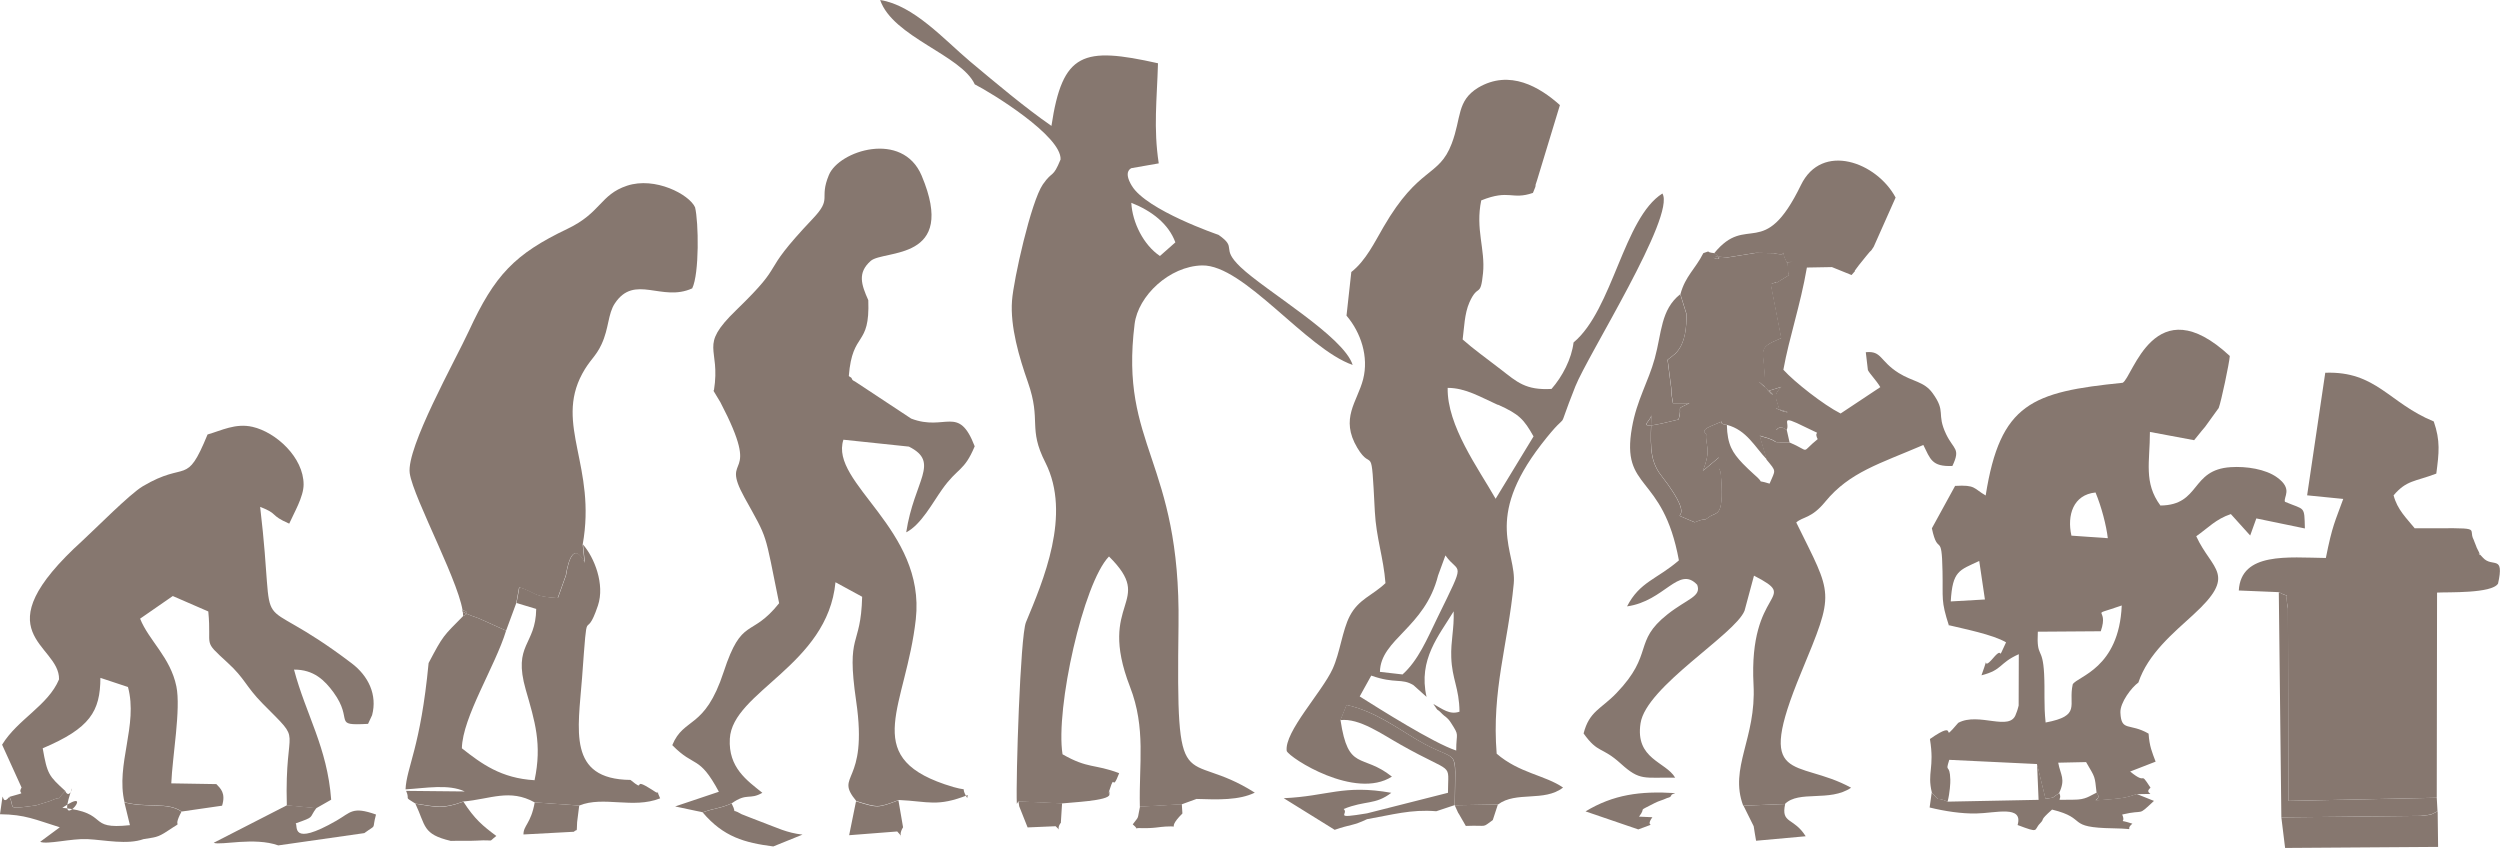
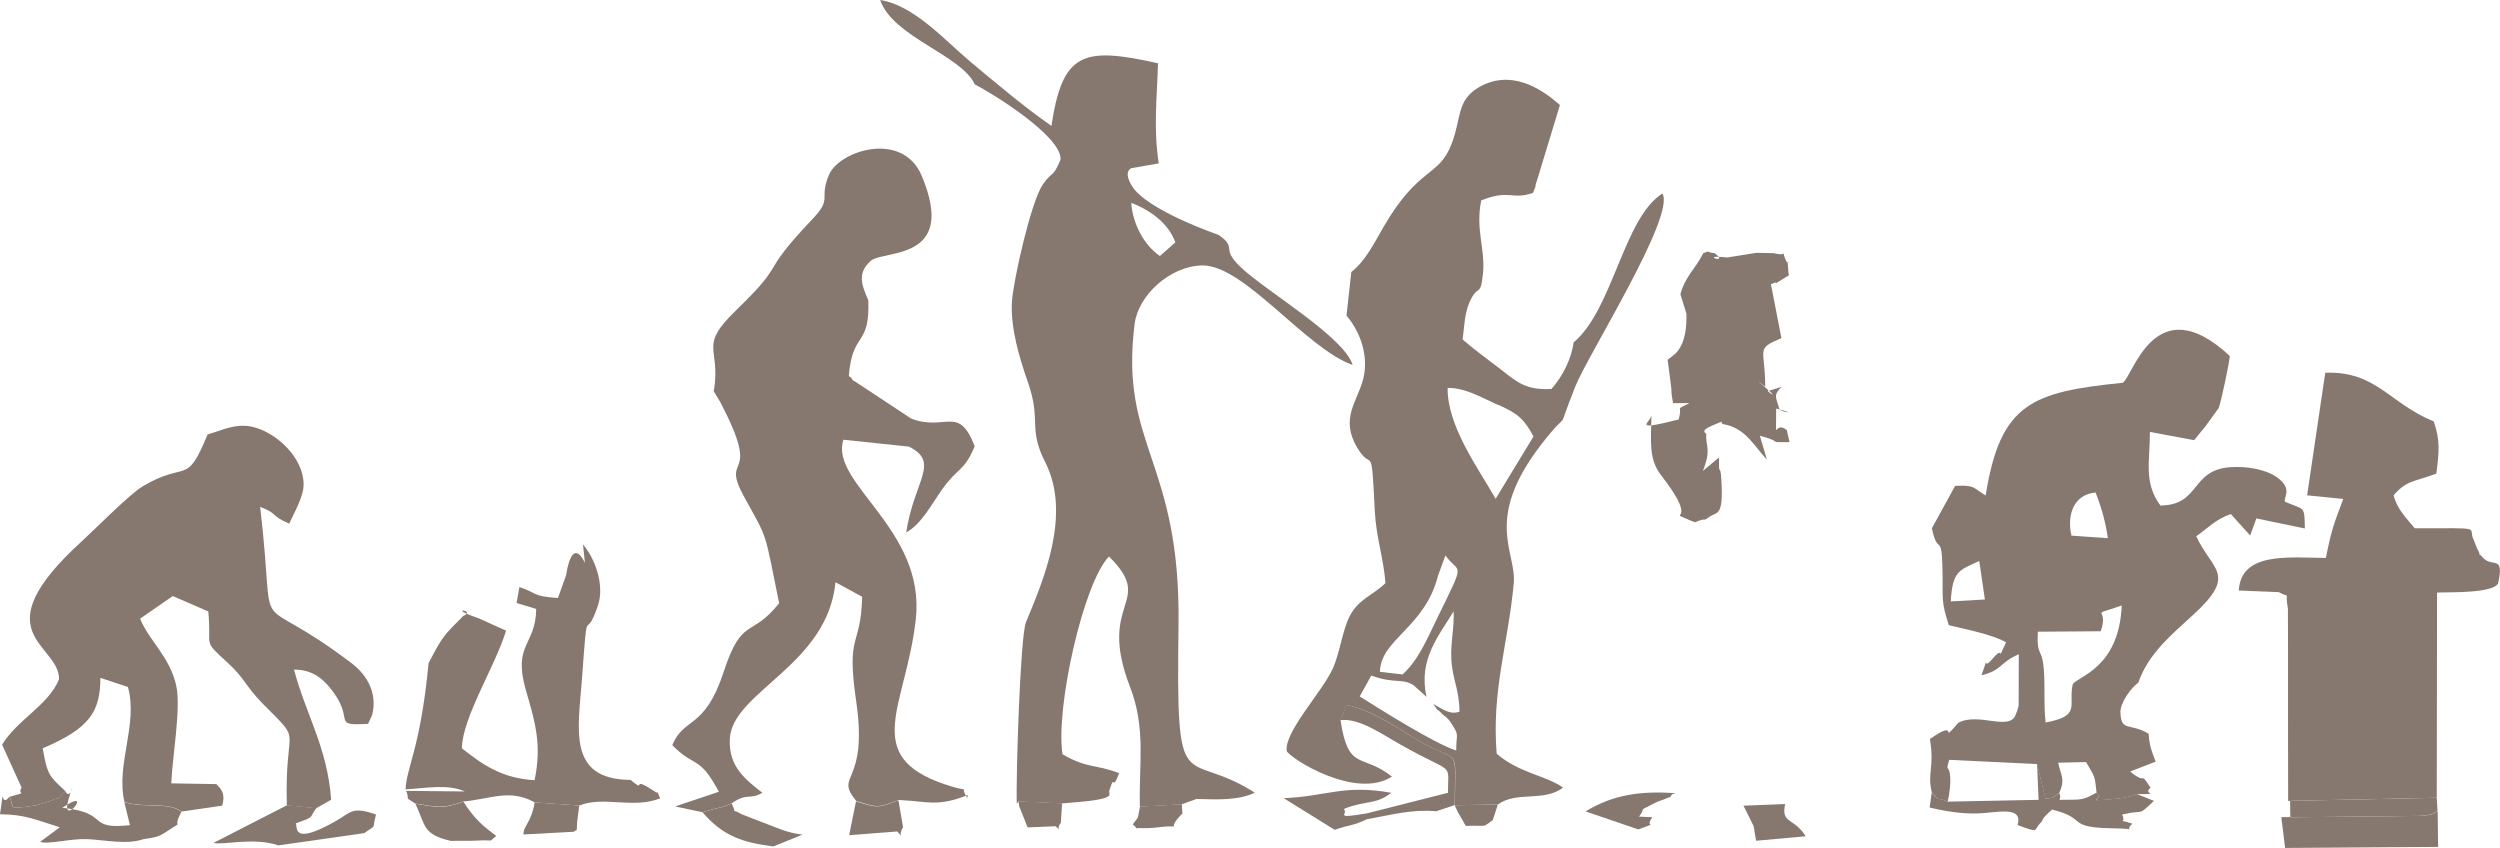
<svg xmlns="http://www.w3.org/2000/svg" xml:space="preserve" width="162.889mm" height="55.251mm" version="1.1" style="shape-rendering:geometricPrecision; text-rendering:geometricPrecision; image-rendering:optimizeQuality; fill-rule:evenodd; clip-rule:evenodd" viewBox="0 0 16682 5658">
  <defs>
    <style type="text/css">
   
    .fil0 {fill:#86776F}
   
  </style>
  </defs>
  <g id="Plan_x0020_1">
    <path class="fil0" d="M7843 1617l-103 91c-109,-73 -184,-223 -191,-355 137,54 249,141 294,264zm-1340 -1055c115,58 582,346 574,502 -53,129 -51,70 -118,166 -79,114 -196,637 -206,776 -13,173 48,379 106,544 92,263 -2,303 117,537 175,347 -15,788 -130,1065 -38,92 -68,1042 -61,1212l10 -16 291 13c56,-7 315,-17 317,-59 3,-62 -21,39 3,-38 35,-110 11,28 62,-105 -167,-63 -207,-28 -378,-126 -48,-305 138,-1143 310,-1320 316,313 -84,290 140,869 108,278 59,515 66,801l279 -16 99 -36c144,5 285,9 389,-42 -479,-305 -525,90 -509,-1118 15,-1103 -395,-1192 -293,-2009 23,-188 232,-386 450,-391 279,-6 693,555 1005,664 -60,-191 -580,-493 -748,-653 -139,-133 -15,-123 -147,-215 0,0 -481,-164 -579,-328 -58,-96 -5,-115 -3,-117l183 -32c-36,-238 -12,-424 -5,-668 -501,-112 -637,-74 -711,418 -180,-125 -367,-283 -544,-431 -169,-142 -375,-375 -599,-409 85,247 541,367 631,562z" />
    <path class="fil0" d="M9738 4749c-65,22 -112,-18 -174,-52 47,69 10,15 62,69 14,15 32,19 56,57 59,92 35,60 35,185 -150,-49 -512,-278 -644,-361l77 -139c161,57 203,15 282,64l87 78c-57,-251 84,-410 181,-571 4,119 -20,198 -16,307 5,147 53,203 55,363zm-381 -249l-149 -17c4,-219 300,-293 388,-643l49 -134c93,132 142,16 -52,413 -72,148 -129,287 -235,382zm638 -1800c142,63 174,98 238,212l-253 416c-115,-202 -325,-488 -320,-740 120,0 220,62 334,113zm-978 -885l-32 291c97,114 149,275 111,424 -39,152 -156,261 -39,458 103,173 92,-64 117,425 9,175 58,308 71,478 -87,83 -179,106 -238,219 -50,96 -65,245 -115,354 -72,156 -323,420 -306,547 20,47 457,328 702,171 -200,-159 -291,-30 -343,-377l41 -101c188,42 332,151 471,233 291,172 254,14 251,436l288 -5c121,-91 308,-15 434,-113 -120,-83 -293,-96 -443,-226 -34,-423 75,-726 114,-1135 20,-213 -205,-425 184,-929 217,-280 79,-15 227,-387 82,-207 671,-1139 581,-1287 -259,163 -331,776 -593,994 -13,109 -74,227 -147,310 -173,10 -231,-47 -337,-129 -111,-86 -178,-132 -256,-201 10,-76 12,-172 45,-247 58,-131 74,-26 91,-196 16,-159 -52,-293 -12,-485 189,-76 202,-1 345,-50 33,-77 5,-24 27,-83l153 -503c-134,-120 -335,-241 -546,-116 -144,89 -110,199 -176,373 -86,227 -218,148 -455,556 -59,101 -118,225 -214,300z" />
    <path class="fil0" d="M4760 2606l47 78c287,550 -10,326 161,636 160,289 131,214 231,705 -189,237 -247,83 -370,458 -127,388 -265,299 -343,489 150,154 177,62 311,311l-292 98 184 39c95,-33 109,-23 194,-60 103,-73 118,-20 204,-70 -102,-82 -228,-168 -217,-361 17,-314 652,-489 705,-1044l178 97c-9,347 -108,230 -40,696 83,567 -151,483 1,667 146,45 143,46 283,-7 199,9 255,48 461,-33l-4 20c-62,-101 46,-25 -151,-92 -562,-192 -257,-521 -192,-1101 67,-602 -578,-908 -483,-1198l437 46c211,106 35,224 -18,572 99,-50 177,-199 240,-287 104,-147 146,-117 217,-287 -108,-281 -194,-97 -424,-185l-374 -247c-5,-4 -18,-6 -21,-18 -4,-12 -15,-12 -21,-19 24,-305 142,-189 130,-506 -47,-105 -73,-183 16,-262 87,-76 582,6 340,-569 -128,-303 -552,-167 -619,-4 -68,164 26,151 -108,292 -379,400 -154,264 -511,610 -256,248 -101,240 -148,535z" />
    <path class="fil0" d="M14158 4040c-18,421 -295,472 -327,526 -32,142 61,209 -181,255 -13,-121 -4,-210 -10,-325 -10,-190 -51,-98 -42,-281l420 -3c60,-173 -95,-90 140,-172zm-1141 -27c12,-206 56,-207 190,-270l38 257 -228 13zm805 -440c-30,-135 12,-272 161,-287 40,96 72,220 82,305l-243 -17zm-816 599c94,23 293,62 380,114 -68,151 -7,12 -86,105 -88,104 -14,-63 -78,115 144,-37 113,-80 249,-141l-1 343c-2,10 -6,20 -8,29 -2,8 -8,21 -10,27 -38,121 -248,-15 -385,59 -136,158 21,-39 -189,108 32,197 -20,221 13,358 65,72 17,22 105,60 15,-59 19,-127 18,-147 -3,-116 -37,-37 -7,-132l585 28 57 232c73,-13 30,2 91,-38 45,-96 9,-120 -6,-203l186 -4c63,108 57,89 70,205 53,59 -98,57 101,43 93,-9 95,-11 167,-34 173,-3 34,5 92,-43 -80,-123 -15,-9 -136,-108l170 -66c-24,-64 -41,-101 -47,-187 -128,-74 -182,-10 -188,-140 -3,-67 74,-168 120,-201 64,-192 234,-331 366,-452 298,-272 126,-294 20,-524 80,-56 130,-114 231,-148l129 143 41 -114 324 67c-4,-154 2,-121 -133,-178 -12,-32 56,-85 -53,-163 -76,-55 -204,-75 -309,-68 -270,17 -199,253 -469,256 -113,-153 -70,-291 -70,-491l295 55c26,-30 39,-50 73,-89l91 -126c16,-41 71,-300 74,-347 -503,-467 -647,144 -715,179 -604,61 -817,136 -914,752 -83,-48 -66,-72 -204,-64l-155 283c41,194 66,13 71,287 4,186 -12,193 43,363z" />
-     <path class="fil0" d="M11439 1689c109,80 -122,5 85,29l193 -31c2,0 114,2 116,2 125,30 30,-55 89,62 88,-11 5,-1 5,1l5 68c1,3 4,13 4,16l-86 53c-4,-9 -19,3 -35,7l70 360c-178,75 -108,66 -108,325 -5,-6 -91,-73 -1,3 124,104 -25,6 31,22l79 -25c-59,59 -35,71 -15,148 5,20 139,38 -21,-3 0,262 -16,70 71,144 28,-47 -57,-111 126,-20 134,67 47,9 82,80 -121,97 -39,85 -190,21 -167,-1 -19,5 -198,-43l47 159c68,83 60,65 20,160 -109,-34 -14,15 -106,-64 -11,-9 -64,-60 -73,-70 -68,-72 -103,-125 -106,-258 -85,-9 26,-47 -102,6 -83,34 -36,51 -36,55 -8,79 38,96 -23,246l108 -90c-3,146 7,26 15,147 16,257 -30,214 -80,250 -53,39 -4,-3 -97,36 -237,-103 63,56 -224,-313 -86,-110 -68,-229 -65,-409 7,52 -156,121 181,36 30,-98 -28,-59 72,-109l-109 0c-16,-88 -8,-64 -12,-103l-24 -186c5,-6 15,-11 18,-14 3,-2 14,-11 17,-14 3,-3 13,-10 16,-13 69,-66 78,-183 74,-268l-40 -129c-131,104 -123,257 -170,428 -43,157 -120,278 -152,461 -76,427 205,299 313,887 -147,127 -261,142 -346,307 251,-35 345,-275 468,-144 30,79 -65,92 -198,197 -233,184 -87,262 -341,526 -103,107 -181,120 -219,269 98,137 119,84 249,202 128,116 154,90 362,93 -62,-107 -268,-123 -231,-363 37,-245 631,-593 694,-751l63 -234c318,164 -38,72 -3,729 19,358 -164,552 -69,806l278 -11c93,-94 300,-12 442,-109 -366,-200 -649,-6 -333,-769 227,-549 211,-504 -33,-1001 45,-40 101,-25 194,-139 162,-197 363,-253 654,-378 47,94 56,146 194,140 56,-119 9,-106 -42,-212 -67,-141 3,-146 -91,-275 -56,-77 -132,-75 -225,-133 -128,-80 -112,-150 -220,-139l14 119c12,25 54,66 83,114l-265 176c-113,-57 -308,-210 -382,-292 39,-216 113,-427 157,-682l167 -3 131 53c56,-63 -13,13 49,-66l50 -62c46,-58 17,-11 49,-61l146 -328c-126,-236 -492,-372 -632,-83 -249,513 -358,182 -579,455z" />
    <path class="fil0" d="M1385 2899c-145,353 -135,169 -433,346 -87,52 -315,283 -399,360 -692,627 -154,688 -159,928 -73,175 -276,266 -380,436l130 286c-34,55 57,22 -81,62 42,76 -33,86 178,57l90 -28c117,-51 21,20 105,-68 -110,-101 -120,-109 -151,-285 316,-134 384,-246 385,-470l184 61c69,254 -83,517 -23,769 154,40 289,-4 381,62l270 -39c26,-85 -11,-115 -38,-144l-301 -5c7,-176 65,-497 34,-647 -40,-195 -184,-306 -242,-452l218 -151 237 103c24,249 -43,184 129,342 117,107 119,156 233,272 281,284 146,112 162,680l196 19 100 -57c-26,-350 -168,-566 -248,-868 132,-1 205,72 263,151 140,192 -13,224 231,211l27 -58c36,-136 -25,-262 -136,-346 -703,-534 -496,-71 -611,-1044 127,49 59,53 194,112 31,-70 96,-179 96,-261 0,-181 -184,-349 -341,-385 -114,-26 -208,25 -300,51z" />
-     <path class="fil0" d="M3091 4110c94,-38 -126,-63 96,13 8,3 18,7 26,11l164 74 68 -184 19 -106c129,45 83,61 257,73l54 -151c3,-8 35,-265 126,-84l-13 -122c94,-520 -187,-798 -3,-1140 50,-93 91,-114 129,-197 50,-107 42,-203 89,-273 132,-198 313,-7 516,-100 48,-98 43,-443 19,-541 -39,-86 -267,-206 -454,-144 -180,60 -173,181 -398,288 -352,168 -485,308 -657,681 -91,197 -418,778 -395,949 23,167 359,779 356,953z" />
    <path class="fil0" d="M15206 3951c88,49 35,-23 61,110l3 1283 990 -21 2 -1369c74,-4 366,7 407,-60 44,-198 -38,-103 -101,-173 -66,-74 14,38 -41,-66 -4,-8 -6,-19 -10,-26 -4,-8 -7,-19 -10,-26 -47,-87 92,-79 -394,-78 -55,-68 -116,-124 -141,-220 87,-102 140,-90 285,-145 18,-138 28,-218 -17,-348 -299,-122 -383,-337 -724,-325l-121 818 241 24c-55,153 -72,173 -116,394 -251,-3 -566,-41 -581,217l266 11z" />
    <path class="fil0" d="M3445 4023l133 40c-3,245 -157,233 -70,538 61,212 110,364 59,605 -223,-13 -353,-109 -485,-213 4,-208 223,-548 295,-785l-164 -74c-8,-3 -18,-8 -26,-11 -221,-76 -1,-51 -96,-13 -134,136 -132,126 -231,314 -54,566 -147,694 -154,843 135,-8 287,-37 395,14l-391 -4c29,67 -21,33 62,85 144,22 182,36 320,-14 181,-16 309,-87 476,6l297 21c162,-66 358,24 540,-48 -43,-94 25,0 -55,-58 -6,-4 -16,-10 -23,-14 -109,-67 -14,36 -120,-51 -423,-4 -349,-334 -323,-682 40,-546 15,-211 106,-482 47,-141 -24,-320 -100,-407l13 122c-91,-181 -124,76 -126,84l-54 151c-174,-12 -128,-29 -257,-73l-19 106z" />
    <path class="fil0" d="M11439 1689c-70,-7 -10,-21 -73,0 -56,110 -119,151 -153,274l40 129c3,85 -6,202 -74,268 -3,3 -13,11 -16,13 -3,3 -14,11 -17,14 -3,2 -13,8 -18,14l24 186c4,39 -4,15 12,103l109 0c-101,50 -42,11 -72,109 -337,85 -174,16 -181,-36 -3,181 -21,299 65,409 287,369 -13,210 224,313 93,-39 44,3 97,-36 50,-37 96,6 80,-250 -7,-121 -18,-1 -15,-147l-108 90c60,-150 15,-167 23,-246 0,-4 -47,-21 36,-55 127,-53 17,-15 102,-6 132,35 186,148 266,231l-47 -159c178,48 31,43 198,43l-18 -80c-88,-74 -71,117 -71,-144 160,41 26,23 21,3 -20,-77 -44,-89 15,-148l-79 25c-56,-16 93,82 -31,-22 -91,-76 -5,-9 1,-3 0,-260 -69,-250 108,-325l-70 -360c16,-4 31,-17 35,-7l86 -53c-1,-3 -4,-13 -4,-16l-5 -68c0,-2 83,-12 -5,-1 -59,-117 36,-31 -89,-62 -2,0 -114,-2 -116,-2l-193 31c-207,-23 24,51 -85,-29z" />
    <path class="fil0" d="M15223 5454l25 204 1021 -7 -3 -238c-50,25 -31,23 -114,31l-928 10z" />
    <path class="fil0" d="M8944 4805c127,-15 277,94 406,166 360,203 312,107 312,319l-540 137c-235,39 -118,5 -156,-29 145,-59 210,-25 318,-108 -321,-57 -424,23 -718,36l340 211c109,-38 120,-25 216,-71 167,-29 293,-67 462,-53l123 -41c2,-422 40,-264 -251,-436 -139,-82 -284,-190 -471,-233l-41 101z" />
-     <path class="fil0" d="M15223 5454l928 -10c83,-9 64,-6 114,-31l-5 -90 -990 21 -3 -1283c-26,-133 27,-60 -61,-110l17 1503z" />
+     <path class="fil0" d="M15223 5454l928 -10c83,-9 64,-6 114,-31l-5 -90 -990 21 -3 -1283l17 1503z" />
    <path class="fil0" d="M62 5317c-65,84 -28,-117 -62,116 170,2 234,36 399,87l-131 97c45,20 208,-23 315,-18 117,6 266,39 375,0 75,-13 91,-8 161,-55 124,-83 21,4 92,-128 -92,-66 -227,-22 -381,-62l37 152c-296,32 -127,-83 -451,-116 226,-153 -16,149 41,-56 47,-169 16,23 -22,-56 -85,88 11,17 -105,68l-90 28c-211,29 -136,19 -178,-57z" />
    <path class="fil0" d="M12995 5348c-88,-38 -40,12 -105,-60l-14 100c101,25 214,42 311,40 128,-2 315,-58 276,77 151,57 105,34 150,-11 36,-37 -11,-11 80,-92 246,60 84,120 410,125 176,3 64,21 126,-31 -112,-37 -38,9 -68,-61 159,-38 95,18 212,-91l-115 -46c-71,23 -74,25 -167,34 -199,13 -48,16 -101,-43 -49,23 -71,47 -152,47 -153,-1 -69,13 -97,-44 -62,40 -18,25 -91,38l-57 -232 10 239 -605 12z" />
    <path class="fil0" d="M1427 5624c48,18 270,-40 430,17l574 -82c89,-65 48,-14 78,-124 -158,-56 -167,-15 -264,41 -312,179 -255,31 -272,18 133,-47 85,-32 138,-102l-196 -19 -488 250z" />
    <path class="fil0" d="M3008 5611c56,-2 125,1 174,-2 130,-8 67,17 130,-31 -90,-67 -145,-112 -220,-229 -138,51 -175,37 -320,14 70,148 46,203 236,248z" />
    <path class="fil0" d="M4689 5421c139,164 280,202 471,227l195 -79c-106,-12 -167,-45 -275,-85 -12,-5 -126,-48 -131,-51 -92,-54 -19,24 -67,-72 -85,37 -99,27 -194,60z" />
    <path class="fil0" d="M10930 5535c155,-60 36,0 96,-82l-89 -4c55,-72 -24,-24 105,-91 32,-16 45,-16 82,-33 7,-3 22,-3 27,-16 5,-13 18,-11 27,-17 -233,-15 -413,10 -598,122l351 120z" />
    <path class="fil0" d="M5666 5573l321 -25c58,59 -4,40 39,-28l-31 -180c-140,53 -137,52 -283,7l-46 227z" />
    <path class="fil0" d="M11717 5610l332 -30c-80,-128 -166,-81 -137,-215l-278 11 68 137c1,5 14,91 16,97z" />
    <path class="fil0" d="M3493 5568l336 -18c25,-24 18,15 22,-64l14 -111 -297 -21c-25,142 -76,154 -75,214z" />
    <path class="fil0" d="M7079 5487l8 -127 -291 -13 5 33 56 141 187 -8c48,43 -4,26 36,-25z" />
    <path class="fil0" d="M7558 5500c59,50 -15,20 65,26 14,1 68,-1 90,-4 217,-28 43,39 177,-94l-4 -62 -279 16c-20,92 -2,57 -48,118z" />
    <path class="fil0" d="M9732 5426l49 85c155,-6 102,16 180,-39l34 -104 -288 5 24 53z" />
  </g>
</svg>